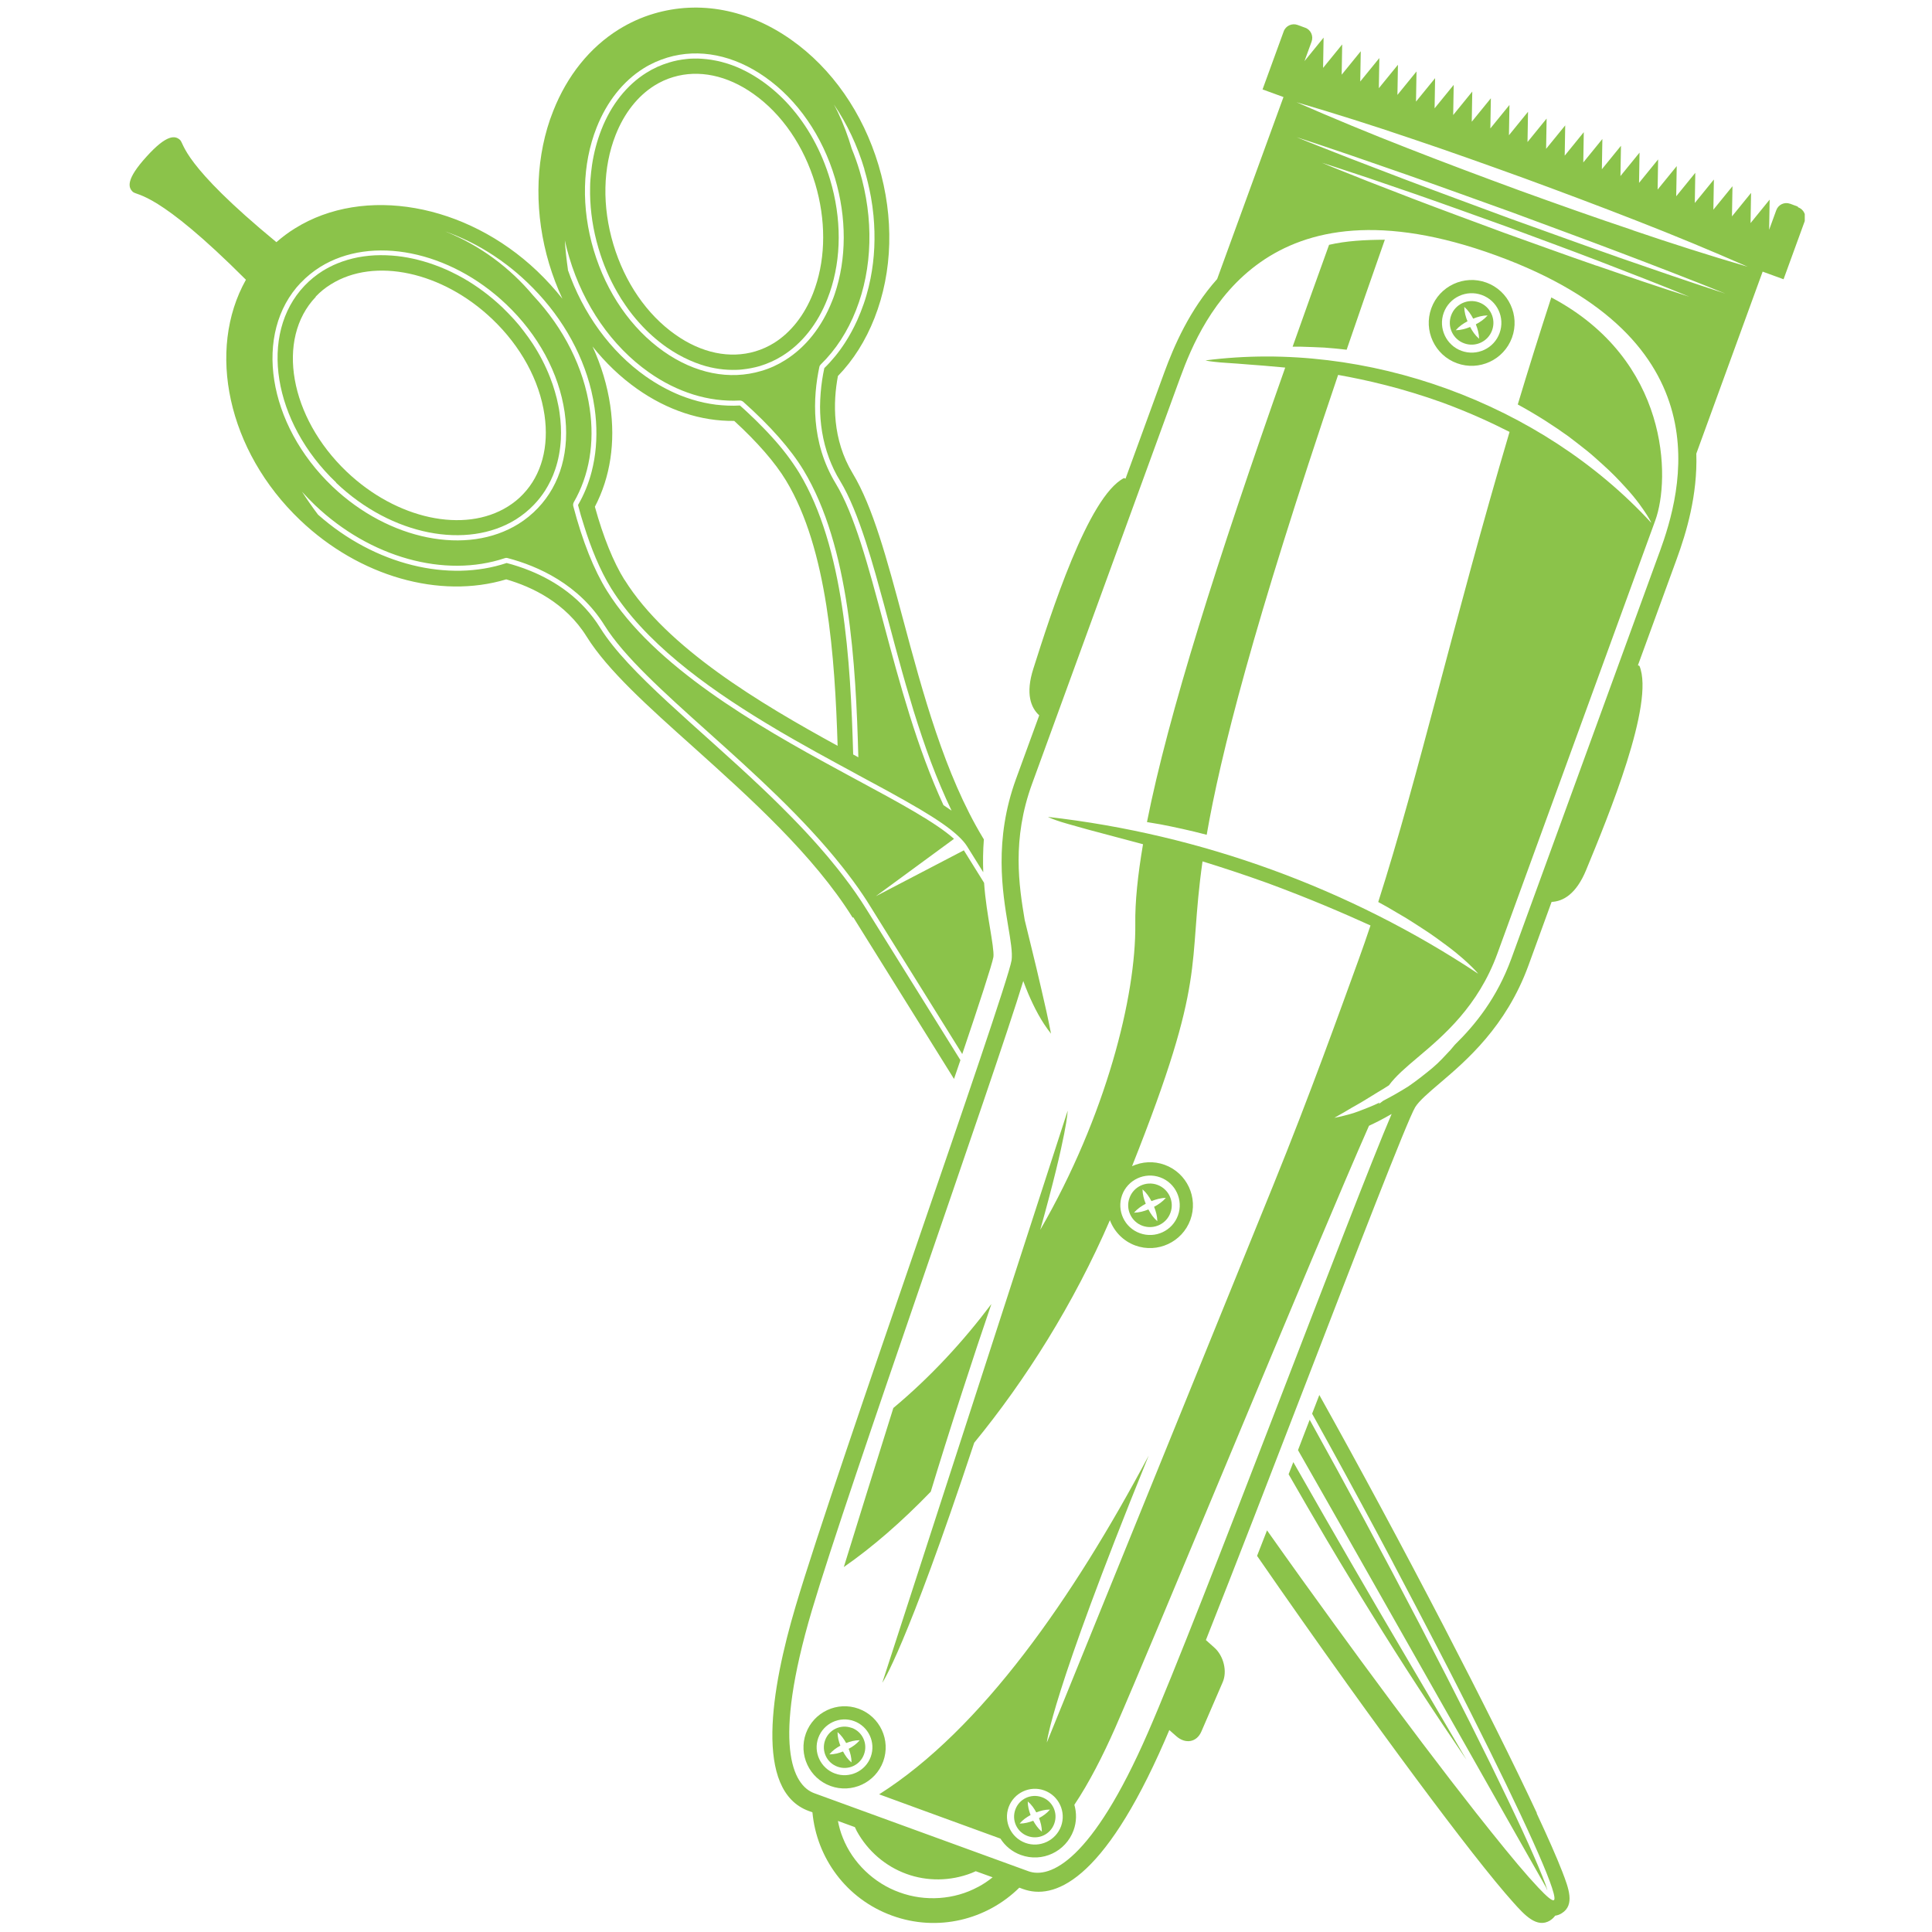
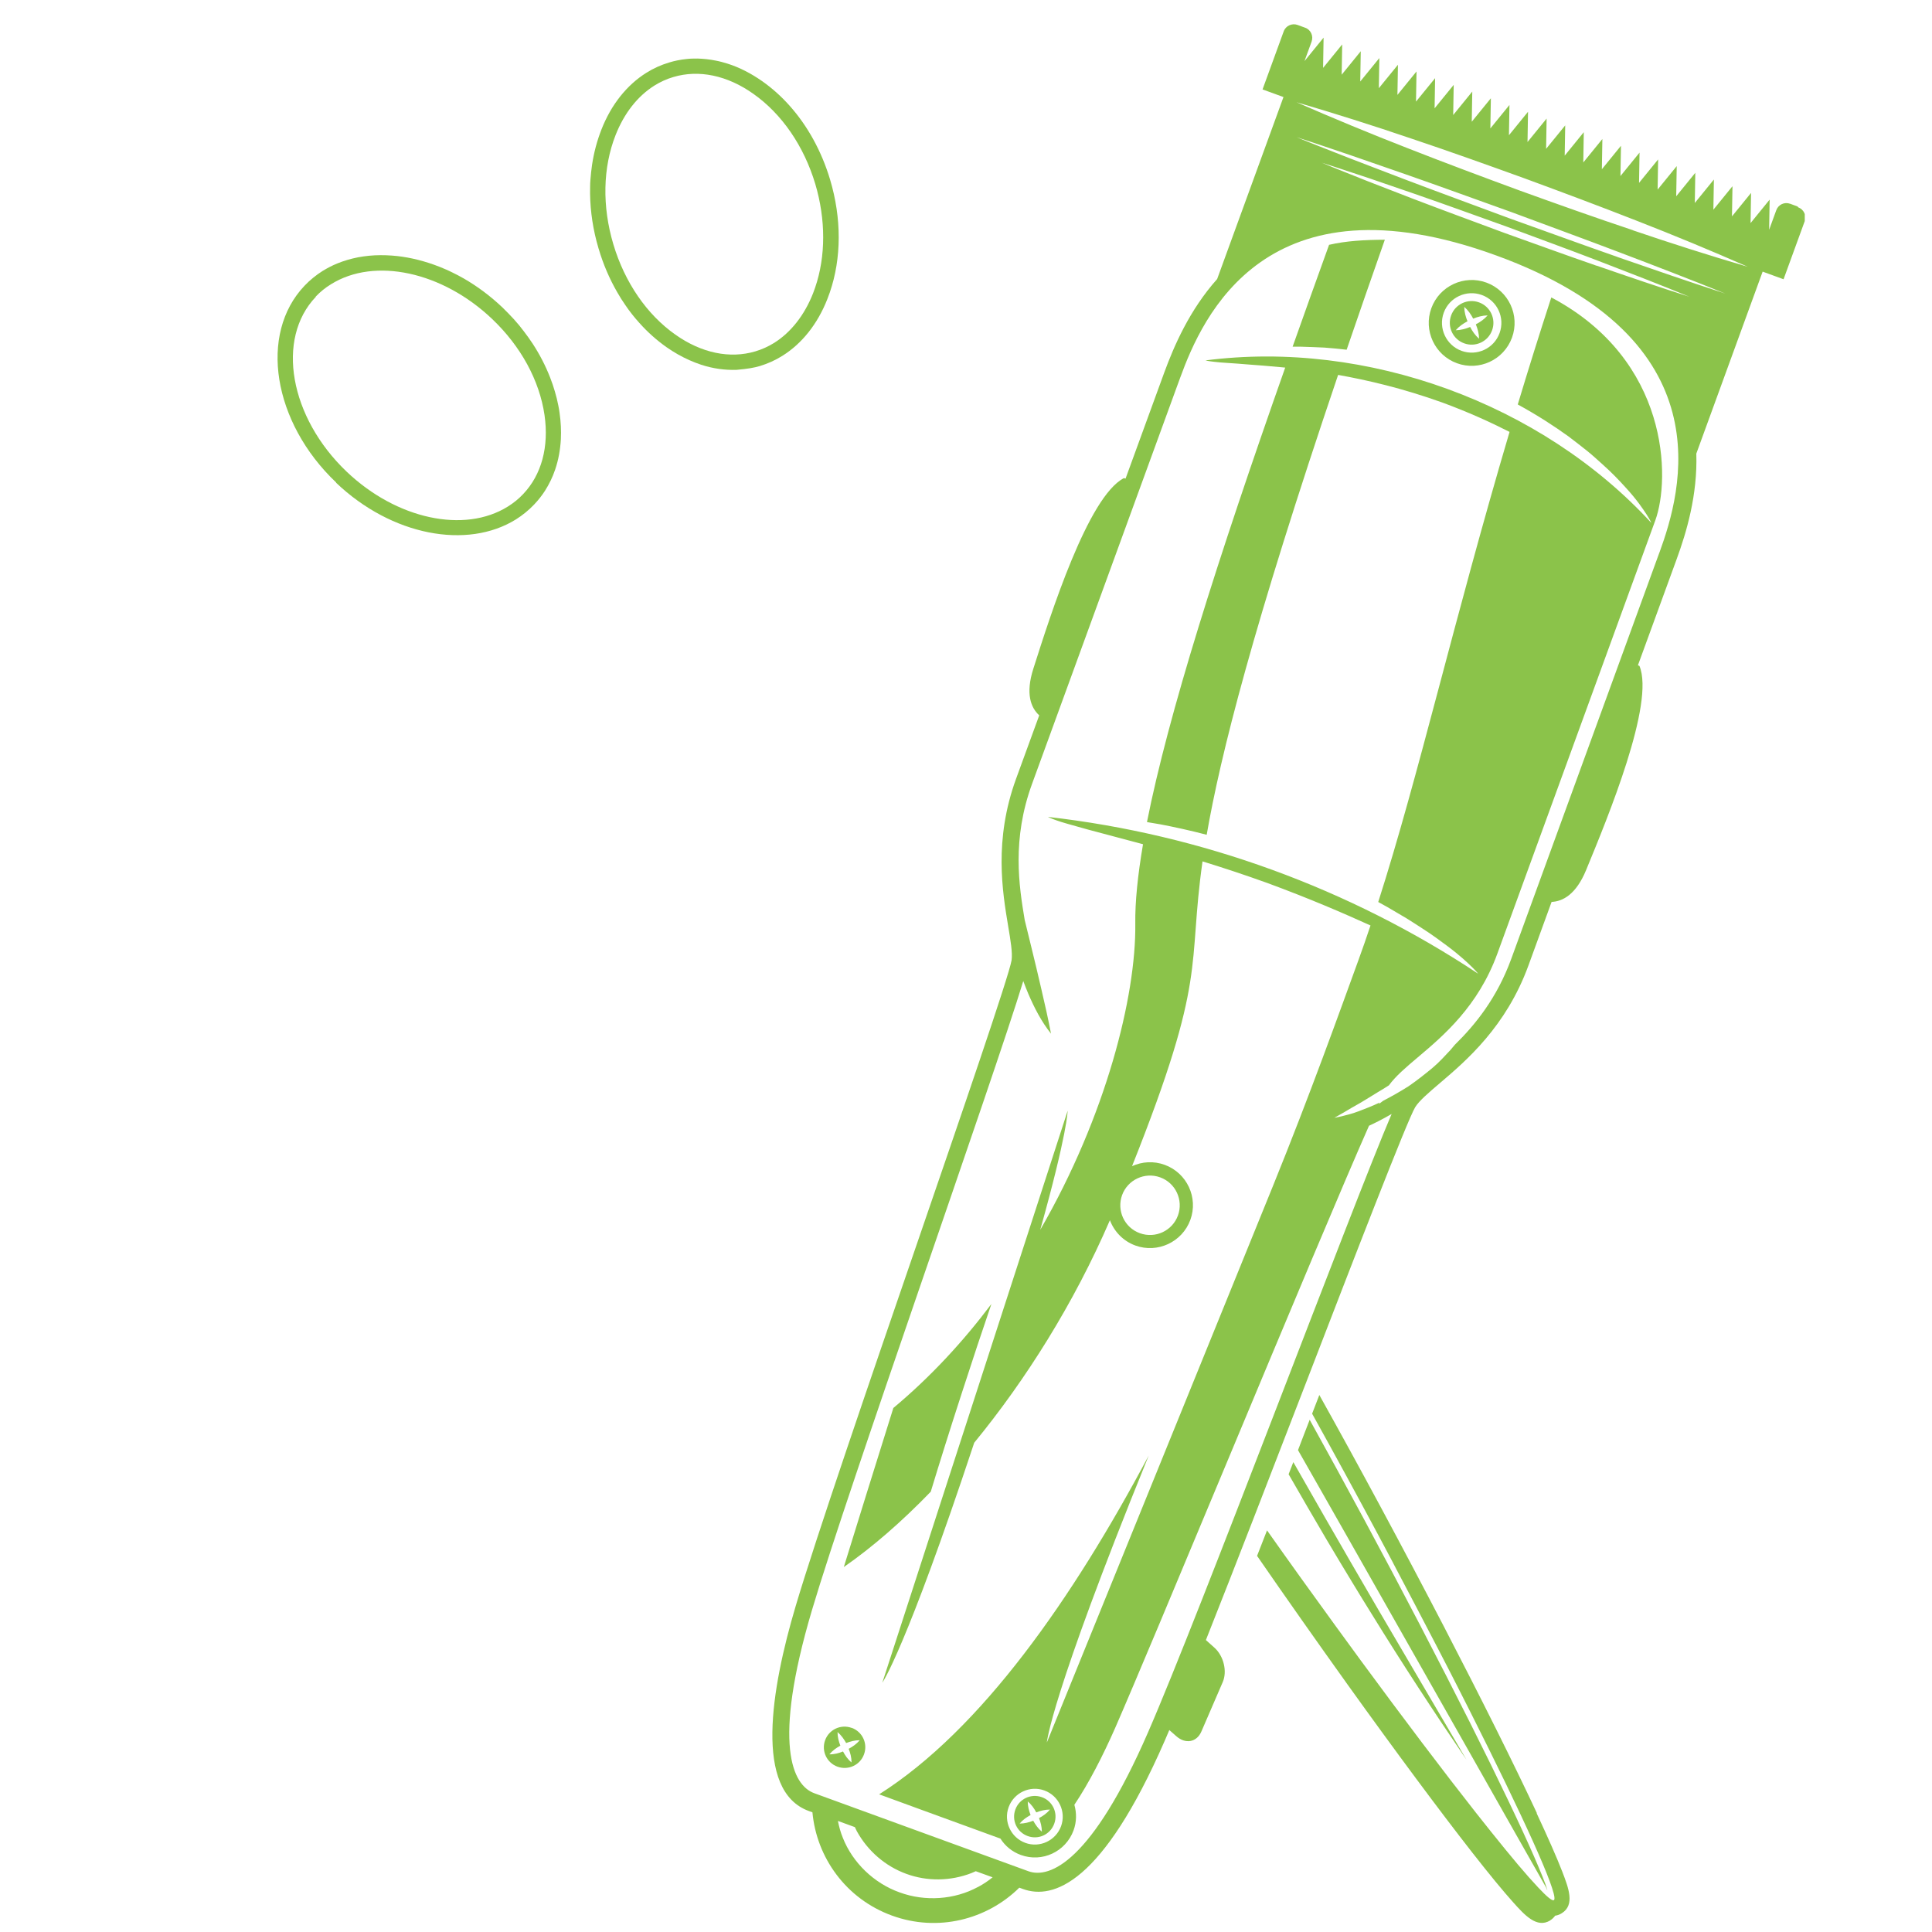
<svg xmlns="http://www.w3.org/2000/svg" width="512" viewBox="0 0 384 384" height="512" preserveAspectRatio="xMidYMid meet">
  <defs>
    <clipPath id="c68ba64228">
      <path d="M 153 4 L 358.711 4 L 358.711 383 L 153 383 Z M 153 4 " clip-rule="nonzero" />
    </clipPath>
  </defs>
-   <path fill="#8bc34a" d="M 118.988 49.445 C 119.895 52.535 121.145 55.422 122.68 58.086 C 123.184 58.973 123.73 59.844 124.297 60.648 C 125.145 61.902 126.07 63.07 127.062 64.164 C 128.695 66 130.512 67.613 132.449 68.988 C 133.945 70.035 135.477 70.902 137.031 71.59 C 137.801 71.934 138.586 72.238 139.375 72.5 C 141.715 73.266 144.098 73.59 146.418 73.508 C 146.801 73.508 147.188 73.469 147.57 73.426 C 148.719 73.305 149.871 73.086 151 72.762 C 152.598 72.277 154.09 71.609 155.504 70.723 C 159.379 68.301 162.488 64.426 164.445 59.438 C 164.605 59.016 164.77 58.57 164.93 58.125 C 167.27 51.324 167.293 43.41 164.988 35.699 C 163.293 30.047 160.508 25 156.914 20.984 C 155.281 19.148 153.465 17.531 151.527 16.16 C 149.285 14.586 146.965 13.395 144.602 12.648 C 143.816 12.406 143.027 12.184 142.242 12.043 C 141.07 11.801 139.879 11.68 138.707 11.637 C 137.922 11.637 137.152 11.637 136.387 11.738 C 135.234 11.859 134.086 12.082 132.977 12.426 C 131.379 12.91 129.887 13.574 128.473 14.465 C 126.535 15.676 124.801 17.25 123.285 19.148 C 122.539 20.098 121.832 21.125 121.207 22.234 C 120.582 23.348 120.016 24.516 119.531 25.77 C 118.664 27.988 118.039 30.332 117.676 32.754 C 117.531 33.723 117.434 34.711 117.352 35.699 C 117.312 36.203 117.289 36.688 117.289 37.195 C 117.211 40.707 117.633 44.34 118.562 47.934 C 118.703 48.457 118.844 48.961 118.988 49.465 Z M 122.355 26.84 C 124.074 22.477 126.738 19.105 130.07 17.008 C 131.238 16.281 132.512 15.695 133.824 15.312 C 138.891 13.797 144.543 14.969 149.73 18.645 C 155.402 22.641 159.781 29.02 162.043 36.566 C 164.141 43.633 164.141 50.941 162.023 57.137 C 161.883 57.543 161.742 57.926 161.598 58.309 C 159.883 62.648 157.219 66.039 153.887 68.141 C 152.719 68.867 151.445 69.449 150.133 69.836 C 145.066 71.348 139.414 70.176 134.227 66.504 C 128.555 62.508 124.176 56.129 121.914 48.578 C 119.652 41.008 119.812 33.297 122.355 26.84 Z M 122.355 26.84 " fill-opacity="1" fill-rule="nonzero" />
+   <path fill="#8bc34a" d="M 118.988 49.445 C 119.895 52.535 121.145 55.422 122.68 58.086 C 123.184 58.973 123.73 59.844 124.297 60.648 C 125.145 61.902 126.07 63.07 127.062 64.164 C 128.695 66 130.512 67.613 132.449 68.988 C 133.945 70.035 135.477 70.902 137.031 71.59 C 137.801 71.934 138.586 72.238 139.375 72.5 C 141.715 73.266 144.098 73.59 146.418 73.508 C 148.719 73.305 149.871 73.086 151 72.762 C 152.598 72.277 154.09 71.609 155.504 70.723 C 159.379 68.301 162.488 64.426 164.445 59.438 C 164.605 59.016 164.77 58.57 164.93 58.125 C 167.27 51.324 167.293 43.41 164.988 35.699 C 163.293 30.047 160.508 25 156.914 20.984 C 155.281 19.148 153.465 17.531 151.527 16.16 C 149.285 14.586 146.965 13.395 144.602 12.648 C 143.816 12.406 143.027 12.184 142.242 12.043 C 141.07 11.801 139.879 11.68 138.707 11.637 C 137.922 11.637 137.152 11.637 136.387 11.738 C 135.234 11.859 134.086 12.082 132.977 12.426 C 131.379 12.91 129.887 13.574 128.473 14.465 C 126.535 15.676 124.801 17.25 123.285 19.148 C 122.539 20.098 121.832 21.125 121.207 22.234 C 120.582 23.348 120.016 24.516 119.531 25.77 C 118.664 27.988 118.039 30.332 117.676 32.754 C 117.531 33.723 117.434 34.711 117.352 35.699 C 117.312 36.203 117.289 36.688 117.289 37.195 C 117.211 40.707 117.633 44.34 118.562 47.934 C 118.703 48.457 118.844 48.961 118.988 49.465 Z M 122.355 26.84 C 124.074 22.477 126.738 19.105 130.07 17.008 C 131.238 16.281 132.512 15.695 133.824 15.312 C 138.891 13.797 144.543 14.969 149.73 18.645 C 155.402 22.641 159.781 29.02 162.043 36.566 C 164.141 43.633 164.141 50.941 162.023 57.137 C 161.883 57.543 161.742 57.926 161.598 58.309 C 159.883 62.648 157.219 66.039 153.887 68.141 C 152.719 68.867 151.445 69.449 150.133 69.836 C 145.066 71.348 139.414 70.176 134.227 66.504 C 128.555 62.508 124.176 56.129 121.914 48.578 C 119.652 41.008 119.812 33.297 122.355 26.84 Z M 122.355 26.84 " fill-opacity="1" fill-rule="nonzero" />
  <path fill="#8bc34a" d="M 307.543 375.59 C 305.688 369.879 297.086 351.488 282.211 322.926 C 274.941 308.957 267.473 295.109 260.309 282.191 C 259.543 284.188 258.754 286.188 257.988 288.227 C 259.543 290.973 261.117 293.738 262.711 296.523 C 264.465 299.613 266.242 302.719 268 305.828 C 276.699 321.172 285.238 336.23 292.141 348.402 C 293.312 350.48 294.441 352.457 295.512 354.355 C 297.734 358.273 299.711 361.766 301.387 364.73 C 305.203 371.473 307.504 375.512 307.504 375.512 L 307.219 375.27 C 307.34 375.391 307.441 375.492 307.543 375.613 Z M 307.543 375.59 " fill-opacity="1" fill-rule="nonzero" />
-   <path fill="#8bc34a" d="M 169.594 182.312 L 189.617 214.445 C 190.039 213.176 190.465 211.922 190.891 210.711 C 177.988 190 172.195 180.695 172.195 180.695 C 170.844 178.516 169.352 176.375 167.734 174.277 C 167.23 173.609 166.707 172.965 166.18 172.297 C 165.09 170.926 163.941 169.574 162.77 168.242 C 161.012 166.242 159.176 164.285 157.277 162.348 C 156.027 161.055 154.734 159.805 153.465 158.551 C 152.816 157.926 152.172 157.301 151.527 156.695 C 138.566 144.383 124.879 133.742 119.328 124.84 C 115.656 118.926 110.367 115.496 105.441 113.477 C 103.805 112.809 102.191 112.285 100.699 111.902 C 89.211 115.738 74.598 112.367 63.211 102.293 C 62.082 100.801 61.031 99.285 60.023 97.73 C 60.852 98.641 61.699 99.527 62.605 100.395 C 73.547 110.812 88.383 114.949 100.355 110.934 C 100.535 110.871 100.738 110.871 100.941 110.934 C 106.895 112.508 115.051 116.102 120.176 124.336 C 124.012 130.473 131.766 137.457 140.746 145.512 C 149.75 153.586 159.703 162.527 167.453 172.34 C 168.887 174.156 170.258 175.992 171.512 177.871 C 172.035 178.637 172.52 179.402 173.004 180.191 L 191.254 209.5 C 194.664 199.41 197.188 191.676 197.449 190.203 C 197.57 189.254 197.145 186.73 196.781 184.512 C 196.359 181.949 195.836 178.898 195.594 175.469 L 192 169.695 L 191.574 169.008 L 176.941 176.637 L 174.074 178.133 L 189.617 166.727 C 186.086 163.539 178.859 159.621 170.703 155.223 L 170.398 155.059 C 170.156 154.918 169.914 154.797 169.652 154.656 C 168.645 154.109 167.613 153.547 166.566 152.98 C 150.316 144.16 129.988 132.453 120.641 117.434 C 118.039 113.254 115.777 107.582 113.941 100.598 C 113.879 100.336 113.918 100.074 114.039 99.832 C 117.109 94.523 118.219 88.062 117.211 81.199 C 116.039 73.125 112.082 65.254 105.988 58.754 C 101.406 53.262 95.391 48.738 88.484 45.996 C 91.754 47.145 95.004 48.738 98.094 50.777 C 99.023 51.383 99.93 52.031 100.82 52.715 C 102.172 53.746 103.465 54.855 104.734 56.066 C 111.176 62.184 115.637 69.754 117.531 77.668 C 117.797 78.797 118.016 79.926 118.18 81.078 C 118.301 81.965 118.402 82.855 118.461 83.742 C 118.582 85.5 118.562 87.215 118.422 88.891 C 118.281 90.566 117.996 92.18 117.594 93.754 C 116.988 96.098 116.078 98.336 114.887 100.375 C 115.23 101.727 115.637 103.121 116.102 104.555 C 117.434 108.832 119.207 113.273 121.469 116.93 C 128.008 127.445 139.898 136.246 152.133 143.656 C 154.008 144.805 155.906 145.914 157.785 146.984 C 160.75 148.68 163.68 150.297 166.504 151.828 C 167.555 152.395 168.582 152.961 169.594 153.504 C 169.938 153.688 170.277 153.867 170.621 154.07 C 172.602 155.141 174.52 156.168 176.336 157.16 C 178.715 158.473 180.918 159.703 182.895 160.875 C 186.145 162.812 188.789 164.586 190.527 166.242 C 191.254 166.93 191.816 167.574 192.223 168.223 C 192.223 168.223 193.25 169.875 195.43 173.367 C 195.352 171.309 195.371 169.129 195.551 166.828 L 195.352 166.504 C 187.762 153.949 183.359 137.539 179.484 123.066 C 176.273 111.094 173.508 100.758 169.473 94.078 C 165.395 87.316 165.555 79.988 166.543 74.738 C 169.613 71.57 172.055 67.695 173.812 63.215 C 177.445 53.988 177.727 43.211 174.617 32.832 C 171.512 22.457 165.355 13.598 157.258 7.902 C 148.68 1.848 138.992 0.031 129.949 2.715 C 127.484 3.441 125.145 4.512 122.965 5.863 C 117.23 9.438 112.73 15.031 109.965 22.035 C 109.742 22.598 109.52 23.184 109.316 23.77 C 106.309 32.551 106.25 42.727 109.137 52.414 C 109.863 54.836 110.75 57.156 111.781 59.379 C 110.266 57.461 108.59 55.625 106.773 53.887 C 92.602 40.402 72.355 36.832 58.629 45.391 C 57.316 46.195 56.086 47.125 54.938 48.133 C 36.102 32.613 36.648 28.594 35.781 27.809 C 34.832 26.938 33.195 26.617 29.098 31.156 C 24.98 35.699 25.465 37.273 26.414 38.141 C 27.281 38.93 31.277 37.98 48.879 55.602 C 41.047 69.551 45.168 89.578 59.68 103.402 C 71.43 114.586 87.395 119.129 100.617 115.152 C 105.766 116.645 112.406 119.793 116.605 126.535 C 120.742 133.18 128.695 140.324 137.922 148.578 C 149.062 158.594 161.699 169.938 169.473 182.391 Z M 124.133 115.273 C 121.914 111.719 119.895 106.715 118.238 100.719 C 121.309 94.844 122.355 87.922 121.289 80.594 C 120.703 76.598 119.512 72.66 117.773 68.867 C 120.359 72.117 123.328 74.961 126.617 77.281 C 132.652 81.543 139.312 83.742 145.934 83.66 C 150.516 87.859 154.07 91.938 156.23 95.512 C 164.484 109.156 165.938 130.613 166.484 148.238 C 151.023 139.777 132.57 128.777 124.133 115.234 Z M 171.793 33.66 C 172.336 35.477 172.762 37.316 173.105 39.152 C 173.328 40.383 173.488 41.594 173.609 42.824 C 174.012 47.105 173.832 51.324 173.023 55.359 C 172.801 56.512 172.52 57.641 172.195 58.754 C 171.875 59.863 171.488 60.953 171.066 62.023 C 170.844 62.566 170.621 63.113 170.379 63.656 C 169.652 65.254 168.848 66.746 167.938 68.141 C 166.727 70.016 165.355 71.691 163.84 73.164 C 163.516 74.66 163.254 76.336 163.113 78.09 C 163.031 78.98 163.012 79.887 162.992 80.816 C 162.992 84.066 163.477 87.578 164.789 91.09 C 165.355 92.586 166.059 94.098 166.969 95.57 C 168.867 98.699 170.5 102.84 172.055 107.602 C 172.723 109.641 173.367 111.82 174.012 114.062 C 175.082 117.816 176.152 121.832 177.262 125.992 C 177.484 126.82 177.707 127.668 177.93 128.496 C 178.395 130.172 178.859 131.867 179.32 133.562 C 179.566 134.41 179.809 135.277 180.051 136.125 C 180.555 137.84 181.059 139.559 181.582 141.273 C 182.652 144.703 183.785 148.117 185.035 151.465 C 186.285 154.777 187.641 158.008 189.133 161.117 C 188.609 160.754 188.082 160.391 187.52 160.027 C 182.27 148.66 178.797 135.723 175.668 124.035 C 172.539 112.367 169.855 102.293 166.102 96.098 C 161.094 87.82 161.578 78.938 162.852 72.941 C 162.891 72.742 162.992 72.578 163.133 72.438 C 166.102 69.551 168.461 65.918 170.137 61.66 C 173.43 53.301 173.691 43.453 170.844 33.945 C 170.398 32.449 169.875 30.977 169.289 29.562 C 168.562 27.082 167.656 24.656 166.523 22.277 C 166.281 21.773 166.02 21.285 165.758 20.781 C 168.359 24.617 170.422 28.957 171.812 33.641 Z M 118.582 25.344 C 120.621 20.195 123.852 16.121 127.93 13.574 C 129.402 12.648 131.016 11.941 132.672 11.438 C 138.969 9.559 145.855 10.934 152.09 15.332 C 158.512 19.855 163.438 26.98 165.961 35.418 C 168.301 43.289 168.281 51.465 165.898 58.469 C 165.738 58.934 165.574 59.398 165.395 59.82 C 163.355 64.988 160.125 69.047 156.047 71.59 C 154.574 72.52 152.98 73.246 151.305 73.73 C 145.008 75.609 138.121 74.234 131.887 69.836 C 125.465 65.312 120.539 58.168 118.016 49.75 C 115.496 41.312 115.695 32.652 118.582 25.344 Z M 113.152 51.203 C 116 60.711 121.609 68.805 128.957 73.992 C 134.629 77.988 140.887 79.926 147.004 79.605 C 147.266 79.605 147.531 79.684 147.73 79.867 C 153.121 84.672 157.156 89.254 159.703 93.453 C 168.867 108.613 170.098 132.047 170.602 150.52 C 170.258 150.336 169.914 150.156 169.574 149.953 C 169.047 131.359 167.777 108.754 158.832 93.957 C 158.086 92.746 157.238 91.516 156.332 90.324 C 155.422 89.133 154.434 87.961 153.402 86.832 C 152.879 86.266 152.375 85.699 151.828 85.156 C 150.777 84.066 149.711 83.016 148.641 82.027 C 148.113 81.523 147.59 81.059 147.066 80.594 C 145.492 80.695 143.895 80.613 142.301 80.434 C 141.516 80.332 140.707 80.191 139.918 80.027 C 138.344 79.684 136.77 79.199 135.195 78.574 C 132.855 77.625 130.574 76.375 128.352 74.82 C 121.348 69.875 115.879 62.367 112.809 53.484 C 112.828 53.543 112.852 53.605 112.891 53.664 C 112.609 51.688 112.387 49.73 112.266 47.77 C 112.508 48.922 112.809 50.051 113.152 51.203 Z M 59.801 56.188 C 60.93 54.996 62.223 53.949 63.637 53.059 C 73.852 46.703 89.395 49.809 100.598 60.469 C 106.977 66.523 111.094 74.152 112.223 81.926 C 113.312 89.477 111.438 96.258 106.895 101 C 105.766 102.191 104.473 103.242 103.059 104.129 C 92.844 110.488 77.301 107.379 66.098 96.723 C 53.121 84.367 50.273 66.18 59.781 56.188 Z M 59.801 56.188 " fill-opacity="1" fill-rule="nonzero" />
  <path fill="#8bc34a" d="M 305.465 360.371 C 301.043 350.883 294.441 337.66 286.934 323.188 C 278.719 307.383 270.281 291.699 262.227 277.266 C 261.762 278.496 261.277 279.727 260.793 280.98 C 265.234 288.973 269.676 297.129 273.953 305.121 C 274.902 306.918 275.852 308.695 276.801 310.473 C 276.859 310.613 276.941 310.734 277.004 310.875 C 278.434 313.582 279.848 316.266 281.242 318.93 C 281.301 319.07 281.383 319.211 281.465 319.352 C 282.836 321.977 284.188 324.582 285.52 327.125 C 285.602 327.266 285.66 327.406 285.742 327.551 C 286.59 329.184 287.418 330.801 288.246 332.395 C 288.77 333.402 289.273 334.414 289.781 335.402 C 290.566 336.957 291.336 338.488 292.102 339.984 C 292.184 340.125 292.242 340.285 292.324 340.426 C 302.598 360.816 309.441 375.773 308.938 377.531 C 308.938 377.59 308.875 377.652 308.836 377.672 C 308.512 377.871 307.422 376.965 305.707 375.129 C 305.16 374.543 304.535 373.855 303.848 373.09 C 301.184 370.082 297.613 365.68 293.352 360.289 C 286.934 352.137 279 341.641 270.48 330.051 C 268.828 327.793 267.152 325.488 265.457 323.168 C 260.973 317.012 256.391 310.633 251.832 304.172 C 251.164 305.871 250.52 307.566 249.852 309.242 C 255.688 317.699 261.762 326.316 267.898 334.898 C 277.406 348.16 286.207 360.008 292.668 368.266 C 296.016 372.543 298.723 375.832 300.699 378.035 C 303.023 380.637 305.445 383.324 308.109 381.707 C 308.109 381.707 308.109 381.688 308.109 381.688 C 308.531 381.426 308.855 381.102 309.098 380.758 C 309.523 380.699 309.965 380.559 310.41 380.273 C 313.074 378.621 311.762 375.25 310.512 372 C 309.441 369.234 307.727 365.336 305.426 360.41 Z M 305.465 360.371 " fill-opacity="1" fill-rule="nonzero" />
  <path fill="#8bc34a" d="M 66.805 95.953 C 77.867 106.492 92.867 109.258 102.535 103.242 C 103.848 102.414 105.078 101.426 106.168 100.273 C 106.977 99.426 107.703 98.5 108.328 97.531 C 109.156 96.219 109.844 94.824 110.348 93.312 C 110.992 91.434 111.355 89.414 111.477 87.297 C 111.559 85.602 111.477 83.844 111.215 82.027 C 111.152 81.562 111.074 81.078 110.973 80.613 C 110.789 79.684 110.57 78.738 110.285 77.809 C 110.023 76.879 109.699 75.949 109.336 75.023 C 108.449 72.742 107.297 70.5 105.906 68.359 C 105.34 67.512 104.754 66.664 104.109 65.836 C 103.785 65.434 103.465 65.012 103.141 64.605 C 102.473 63.797 101.77 63.031 101.02 62.266 C 100.656 61.883 100.273 61.52 99.891 61.133 C 97.469 58.832 94.863 56.895 92.16 55.34 C 91.391 54.898 90.605 54.492 89.816 54.109 C 89.434 53.906 89.031 53.746 88.648 53.566 C 87.859 53.223 87.074 52.898 86.266 52.617 C 83.48 51.625 80.672 51 77.949 50.801 C 77.16 50.738 76.395 50.719 75.625 50.719 C 74.094 50.719 72.598 50.879 71.164 51.141 C 69.734 51.426 68.34 51.828 67.008 52.375 C 66.02 52.777 65.07 53.281 64.16 53.828 C 62.848 54.656 61.617 55.645 60.527 56.793 C 51.402 66.383 54.211 83.926 66.805 95.895 Z M 62.75 58.953 C 63.656 58.004 64.664 57.18 65.797 56.492 C 74.457 51.082 87.922 53.988 97.812 63.395 C 103.523 68.824 107.219 75.609 108.227 82.492 C 109.137 88.789 107.641 94.359 103.988 98.195 C 103.102 99.145 102.07 99.973 100.941 100.68 C 92.281 106.09 78.816 103.18 68.926 93.773 C 57.559 82.957 54.793 67.352 62.77 58.996 Z M 62.75 58.953 " fill-opacity="1" fill-rule="nonzero" />
  <path fill="#8bc34a" d="M 256.129 293.031 C 258.613 297.371 261.137 301.711 263.68 306.031 C 265.395 308.938 267.152 311.844 268.906 314.73 C 270.117 316.73 271.352 318.746 272.602 320.746 C 278.656 330.578 284.977 340.227 291.477 349.773 L 273.953 319.938 C 272.117 316.789 270.301 313.641 268.465 310.492 C 266.707 307.445 264.953 304.395 263.195 301.348 C 261.137 297.773 259.098 294.203 257.059 290.609 C 256.734 291.414 256.434 292.223 256.109 293.051 Z M 256.129 293.031 " fill-opacity="1" fill-rule="nonzero" />
  <g clip-path="url(#c68ba64228)">
    <path fill="#8bc34a" d="M 357.301 41.051 L 355.828 40.504 L 355.809 40.504 C 354.68 40.082 353.445 40.664 353.043 41.797 L 351.629 45.672 L 351.73 39.676 L 347.938 44.34 L 348.035 38.344 L 344.242 43.008 L 344.344 37.012 L 340.547 41.676 L 340.648 35.68 L 336.855 40.344 L 336.953 34.348 L 333.16 39.012 L 333.262 33.016 L 329.465 37.68 L 329.566 31.684 L 325.773 36.348 L 325.871 30.332 L 322.078 34.992 L 322.18 28.977 L 318.383 33.641 L 318.484 27.625 L 314.691 32.289 L 314.789 26.273 L 310.996 30.938 L 311.098 24.922 L 307.301 29.582 L 307.402 23.566 L 303.605 28.23 L 303.707 22.215 L 299.914 26.879 L 300.016 20.863 L 296.219 25.527 L 296.32 19.531 L 292.523 24.195 L 292.625 18.199 L 288.832 22.863 L 288.934 16.867 L 285.137 21.531 L 285.238 15.535 L 281.441 20.195 L 281.543 14.203 L 277.75 18.863 L 277.852 12.871 L 274.055 17.531 L 274.156 11.539 L 270.359 16.199 L 270.461 10.184 L 266.668 14.848 L 266.77 8.832 L 262.973 13.496 L 263.074 7.48 L 259.277 12.145 L 260.691 8.266 C 261.094 7.137 260.531 5.906 259.398 5.5 L 259.379 5.5 C 259.379 5.5 257.906 4.957 257.906 4.957 C 256.797 4.555 255.543 5.117 255.141 6.25 L 250.941 17.773 L 255.102 19.289 L 241.918 55.461 C 236.43 61.617 233.359 68.723 231.402 74.055 L 223.711 95.129 L 223.387 95.027 C 216.242 98.719 208.836 122.074 205.383 132.914 C 203.789 137.902 204.898 140.668 206.555 142.18 L 201.949 154.797 C 197.512 166.969 199.246 177.242 200.375 184.047 C 200.859 186.895 201.266 189.355 201.062 190.848 C 200.598 193.816 190.949 221.895 182.43 246.684 C 172.902 274.398 162.125 305.789 158.125 319.293 C 153.281 335.625 149.809 355.949 160.75 359.949 L 161.477 360.211 C 162.305 369.234 168.18 377.43 177.285 380.738 C 186.367 384.051 196.137 381.566 202.598 375.188 L 203.305 375.449 C 209.34 377.652 219.129 374.34 231.484 346.02 C 231.766 345.352 232.09 344.625 232.41 343.859 L 233.785 345.07 C 235.621 346.707 237.863 346.301 238.789 344.141 L 243.027 334.332 C 243.957 332.191 243.211 329.125 241.375 327.488 L 239.68 325.973 C 245.551 311.199 252.859 292.242 259.602 274.781 C 269.027 250.336 279.727 222.621 281.281 220.059 C 282.07 218.785 283.965 217.172 286.168 215.293 C 291.414 210.832 299.348 204.07 303.789 191.898 L 308.391 179.262 C 310.633 179.16 313.258 177.77 315.254 172.926 C 319.594 162.406 328.941 139.777 325.852 132.352 L 325.551 132.23 L 333.242 111.156 C 335.199 105.805 337.418 98.398 337.156 90.16 L 350.34 53.988 L 354.496 55.504 L 358.695 43.977 C 359.098 42.867 358.535 41.613 357.402 41.211 Z M 194.383 375.047 C 189.719 377.59 183.844 377.992 178.777 376.117 C 173.691 374.301 169.453 370.203 167.512 365.258 C 167.07 364.188 166.766 363.055 166.543 361.926 L 169.914 363.156 C 170.059 363.418 170.156 363.703 170.301 363.965 C 172.48 367.922 175.992 370.93 180.129 372.441 C 184.246 373.957 188.891 373.918 193.109 372.281 C 193.391 372.16 193.652 372.039 193.938 371.918 L 197.289 373.129 C 196.398 373.855 195.43 374.5 194.402 375.047 Z M 329.828 109.801 L 329.266 111.336 C 324.035 125.688 306.23 174.539 300.379 190.566 C 297.551 198.316 293.273 203.629 289.152 207.664 C 288.891 207.988 288.609 208.332 288.285 208.695 C 287.258 209.785 286.086 211.117 284.633 212.328 C 283.18 213.52 281.586 214.789 279.93 215.922 C 278.273 216.969 276.559 217.938 274.922 218.785 C 274.621 219.008 274.336 219.23 274.055 219.434 C 274.094 219.332 274.137 219.25 274.195 219.148 C 272.742 219.855 271.289 220.383 270.059 220.867 C 268.645 221.41 267.414 221.672 266.566 221.895 C 265.699 222.078 265.215 222.18 265.215 222.18 C 265.215 222.18 265.637 221.938 266.406 221.492 C 267.172 221.09 268.223 220.402 269.512 219.695 C 270.805 218.988 272.258 218.039 273.832 217.09 C 274.559 216.668 275.309 216.203 276.055 215.719 C 277.406 213.883 279.363 212.207 281.805 210.148 C 286.852 205.887 293.777 200.055 297.613 189.539 L 329 103.445 C 332.031 95.148 331.848 71.551 308.332 59.117 C 305.949 66.441 303.73 73.527 301.668 80.391 C 305.625 82.551 308.957 84.73 311.762 86.75 C 313.094 87.758 314.328 88.727 315.477 89.637 C 316.605 90.547 317.598 91.473 318.523 92.301 C 320.383 93.957 321.836 95.492 323.027 96.805 C 325.43 99.406 326.621 101.266 327.348 102.375 C 328.051 103.484 328.215 103.93 328.215 103.93 C 306.371 80.168 271.613 67.492 239.598 71.633 C 239.598 71.633 240.043 71.773 241.355 71.914 C 242.664 72.094 244.824 72.156 248.277 72.457 C 249.992 72.578 252.031 72.742 254.414 72.965 C 254.738 73.004 255.102 73.043 255.445 73.062 C 241.918 111.438 232.211 142 227.969 163.395 C 228.816 163.539 229.688 163.699 230.613 163.84 C 233.359 164.367 236.449 165.031 239.84 165.918 C 242.566 150.176 249.004 124.559 265.961 74.516 C 271.715 75.547 278.637 77.121 286.73 80.027 C 291.82 81.906 296.219 83.902 300.035 85.844 C 288.91 123.449 281.988 154.133 273.934 179.281 C 274.559 179.625 275.164 179.949 275.73 180.273 C 277.082 181.059 278.336 181.805 279.504 182.492 C 280.676 183.199 281.707 183.906 282.695 184.531 C 284.652 185.781 286.246 186.973 287.578 187.961 C 290.246 189.941 291.758 191.414 292.645 192.281 C 293.535 193.172 293.797 193.535 293.797 193.535 C 268.281 176.598 238.73 165.82 208.289 162.367 C 208.289 162.367 208.672 162.59 209.863 163.012 C 211.055 163.457 213.031 163.98 216.203 164.871 C 217.777 165.293 219.652 165.777 221.875 166.383 C 222.984 166.668 224.176 166.988 225.445 167.332 C 226.012 167.496 226.578 167.637 227.184 167.797 C 226.133 173.973 225.59 179.262 225.648 183.645 C 225.812 197.996 219.816 221.836 206.754 244.441 C 212.164 225.164 212.207 220.766 212.207 220.766 L 175.367 334.453 C 175.367 334.453 179.969 327.992 193.633 286.754 C 203.848 274.297 213.418 259.137 220.602 242.527 C 221.449 244.766 223.227 246.664 225.648 247.551 C 230.07 249.168 234.977 246.867 236.59 242.465 C 238.203 238.043 235.922 233.141 231.504 231.523 C 229.305 230.715 226.98 230.879 225.004 231.785 C 240.102 193.855 235.984 192.547 239.012 171.207 C 242.867 172.398 247.148 173.793 251.91 175.508 C 260.391 178.637 267.051 181.523 272.398 183.945 C 271.633 186.246 270.844 188.508 270.039 190.727 C 266.223 201.203 260.469 217.332 253.043 235.641 C 253.043 235.641 208.066 346.344 208.066 346.344 C 208.066 346.344 208.773 337.398 228.051 289.961 C 228.133 289.742 228.234 289.539 228.312 289.316 C 213.234 317.637 195.109 343.719 174.738 356.637 L 183.238 359.746 L 198.844 365.438 C 199.77 366.891 201.164 368.062 202.898 368.688 C 207.137 370.242 211.82 368.043 213.375 363.805 C 214 362.105 214 360.332 213.539 358.715 C 216.426 354.418 219.23 348.926 221.633 343.477 C 225.566 334.473 234.129 313.965 243.191 292.242 C 256.754 259.742 266.93 235.441 272.098 223.754 C 272.723 223.469 273.328 223.168 273.934 222.863 C 274.844 222.398 275.73 221.914 276.598 221.41 C 268.785 239.641 238.348 321.051 228.152 344.383 C 217.008 369.961 208.691 373.473 204.395 371.918 C 200.094 370.344 183.117 364.168 183.117 364.168 C 183.117 364.168 166.16 357.988 161.84 356.414 C 157.543 354.84 153.445 346.805 161.375 320.059 C 168.582 295.758 197.488 214.367 203.383 194.988 C 203.707 195.855 204.031 196.703 204.395 197.551 C 205.586 200.316 206.977 203.043 208.895 205.445 C 208.328 202.438 207.664 199.57 206.996 196.684 C 206.352 193.816 205.645 190.969 204.957 188.125 L 203.668 182.855 C 202.535 176.074 201.082 166.867 205.141 155.766 C 210.973 139.758 228.777 90.91 234.027 76.555 L 234.59 75.023 C 238.973 63.012 251.648 34.105 297.391 50.777 C 343.133 67.453 334.23 97.73 329.848 109.762 Z M 230.594 234.008 C 233.664 235.117 235.238 238.527 234.129 241.578 C 233.016 244.645 229.625 246.219 226.559 245.109 C 223.488 244 221.914 240.609 223.023 237.539 C 224.137 234.473 227.547 232.898 230.594 234.008 Z M 210.895 362.977 C 209.844 365.84 206.652 367.336 203.789 366.285 C 200.922 365.234 199.426 362.047 200.477 359.18 C 201.527 356.312 204.715 354.82 207.582 355.871 C 210.449 356.918 211.941 360.109 210.895 362.977 Z M 317.332 52.816 C 311.219 50.699 305.121 48.477 299.023 46.297 C 292.949 44.035 286.875 41.816 280.816 39.496 L 271.754 35.984 C 268.746 34.77 265.719 33.602 262.73 32.348 C 265.82 33.316 268.887 34.367 271.977 35.375 L 281.16 38.527 C 287.277 40.645 293.375 42.867 299.469 45.047 C 305.547 47.309 311.621 49.527 317.676 51.848 C 323.734 54.172 329.77 56.512 335.762 58.973 C 329.586 57.016 323.449 54.918 317.332 52.797 Z M 321.41 51.043 C 314.285 48.559 307.18 45.953 300.055 43.41 C 292.969 40.766 285.863 38.184 278.797 35.496 L 268.223 31.441 C 264.707 30.047 261.176 28.695 257.684 27.262 C 261.277 28.414 264.852 29.645 268.445 30.855 L 279.164 34.57 C 286.289 37.051 293.395 39.656 300.52 42.199 C 307.605 44.844 314.711 47.43 321.773 50.113 C 328.84 52.797 335.883 55.504 342.91 58.348 C 335.723 56.008 328.578 53.543 321.43 51.062 Z M 324.602 45.773 C 317.051 43.25 309.562 40.586 302.074 37.879 C 294.605 35.133 287.156 32.348 279.746 29.441 C 272.34 26.555 264.973 23.508 257.684 20.316 C 265.336 22.559 272.926 24.961 280.453 27.523 C 288.004 30.047 295.492 32.734 302.98 35.438 C 310.449 38.184 317.898 40.969 325.309 43.875 C 332.715 46.762 340.082 49.809 347.371 53.02 C 339.719 50.777 332.129 48.355 324.602 45.793 Z M 324.602 45.773 " fill-opacity="1" fill-rule="nonzero" />
  </g>
  <path fill="#8bc34a" d="M 177.566 279.828 C 173.812 291.84 170.32 302.961 167.715 311.461 C 173.328 307.566 179.18 302.5 184.996 296.484 C 186.73 290.77 188.77 284.25 191.191 276.801 C 193.332 270.18 195.27 264.367 197.047 259.18 C 191.434 266.648 184.953 273.672 177.586 279.828 Z M 177.566 279.828 " fill-opacity="1" fill-rule="nonzero" />
  <path fill="#8bc34a" d="M 256.918 68.906 C 257.441 68.906 257.988 68.906 258.531 68.906 C 259.984 68.945 261.559 69.008 263.234 69.086 C 264.629 69.188 266.102 69.328 267.656 69.512 C 269.996 62.668 272.52 55.402 275.246 47.648 C 271.168 47.672 267.574 47.871 264.164 48.66 C 261.641 55.625 259.238 62.367 256.918 68.906 Z M 256.918 68.906 " fill-opacity="1" fill-rule="nonzero" />
  <path fill="#8bc34a" d="M 295.434 56.168 C 291.012 54.555 286.105 56.836 284.492 61.254 C 282.875 65.676 285.156 70.582 289.578 72.195 C 294 73.812 298.902 71.531 300.52 67.109 C 302.133 62.688 299.852 57.785 295.434 56.168 Z M 298.055 66.199 C 296.945 69.27 293.555 70.844 290.488 69.734 C 287.438 68.625 285.844 65.211 286.953 62.164 C 288.062 59.094 291.477 57.52 294.523 58.633 C 297.594 59.742 299.168 63.133 298.055 66.199 Z M 298.055 66.199 " fill-opacity="1" fill-rule="nonzero" />
  <path fill="#8bc34a" d="M 293.98 60.105 C 291.738 59.277 289.234 60.449 288.426 62.688 C 287.602 64.93 288.77 67.434 291.012 68.238 C 293.25 69.066 295.754 67.898 296.562 65.656 C 297.391 63.414 296.219 60.914 293.98 60.105 Z M 293.332 64.465 C 293.695 65.352 293.957 66.281 293.98 67.332 C 293.191 66.645 292.645 65.836 292.203 64.988 C 291.312 65.352 290.387 65.617 289.336 65.637 C 290.023 64.848 290.828 64.305 291.676 63.859 C 291.312 62.973 291.051 62.043 291.031 60.992 C 291.82 61.68 292.363 62.488 292.809 63.336 C 293.695 62.973 294.625 62.707 295.676 62.688 C 294.988 63.477 294.18 64.02 293.332 64.465 Z M 293.332 64.465 " fill-opacity="1" fill-rule="nonzero" />
-   <path fill="#8bc34a" d="M 227.082 243.637 C 229.324 244.441 231.824 243.293 232.633 241.051 C 233.461 238.812 232.289 236.328 230.051 235.5 C 227.809 234.672 225.305 235.844 224.5 238.086 C 223.672 240.324 224.84 242.828 227.082 243.637 Z M 227.727 239.254 C 227.363 238.367 227.102 237.438 227.082 236.391 C 227.871 237.074 228.414 237.883 228.859 238.73 C 229.746 238.387 230.676 238.105 231.727 238.086 C 231.039 238.871 230.23 239.418 229.383 239.859 C 229.746 240.75 230.008 241.676 230.031 242.727 C 229.242 242.043 228.695 241.234 228.254 240.387 C 227.363 240.75 226.438 241.012 225.387 241.031 C 226.074 240.246 226.879 239.699 227.727 239.254 Z M 227.727 239.254 " fill-opacity="1" fill-rule="nonzero" />
-   <path fill="#8bc34a" d="M 170.664 339.621 C 166.422 338.086 161.742 340.266 160.188 344.504 C 158.652 348.746 160.832 353.426 165.07 354.98 C 169.309 356.516 173.992 354.336 175.547 350.098 C 177.082 345.859 174.902 341.176 170.664 339.621 Z M 173.066 349.188 C 172.016 352.055 168.824 353.547 165.961 352.5 C 163.094 351.449 161.598 348.258 162.648 345.395 C 163.699 342.527 166.887 341.031 169.754 342.082 C 172.621 343.133 174.113 346.32 173.066 349.188 Z M 173.066 349.188 " fill-opacity="1" fill-rule="nonzero" />
  <path fill="#8bc34a" d="M 169.27 343.434 C 167.129 342.648 164.77 343.758 164 345.879 C 163.215 348.016 164.324 350.379 166.465 351.145 C 168.602 351.914 170.965 350.824 171.73 348.684 C 172.52 346.543 171.41 344.184 169.27 343.414 Z M 168.684 347.594 C 169.008 348.422 169.25 349.309 169.25 350.297 C 168.48 349.672 167.977 348.906 167.555 348.117 C 166.707 348.461 165.84 348.703 164.848 348.684 C 165.496 347.918 166.242 347.391 167.027 346.969 C 166.707 346.121 166.465 345.25 166.465 344.262 C 167.23 344.91 167.734 345.656 168.18 346.441 C 169.027 346.121 169.895 345.879 170.883 345.879 C 170.238 346.645 169.492 347.148 168.703 347.574 Z M 168.684 347.594 " fill-opacity="1" fill-rule="nonzero" />
  <path fill="#8bc34a" d="M 201.809 359.664 C 201.023 361.805 202.133 364.168 204.273 364.934 C 206.41 365.719 208.773 364.609 209.539 362.469 C 210.328 360.332 209.219 357.969 207.078 357.203 C 204.938 356.434 202.578 357.523 201.809 359.664 Z M 208.691 359.664 C 208.047 360.434 207.301 360.938 206.512 361.359 C 206.836 362.207 207.078 363.078 207.078 364.066 C 206.312 363.418 205.805 362.672 205.363 361.887 C 204.516 362.207 203.645 362.449 202.656 362.449 C 203.305 361.684 204.051 361.18 204.836 360.754 C 204.516 359.906 204.273 359.039 204.273 358.051 C 205.039 358.695 205.543 359.441 205.969 360.23 C 206.816 359.906 207.684 359.664 208.672 359.664 Z M 208.691 359.664 " fill-opacity="1" fill-rule="nonzero" />
</svg>